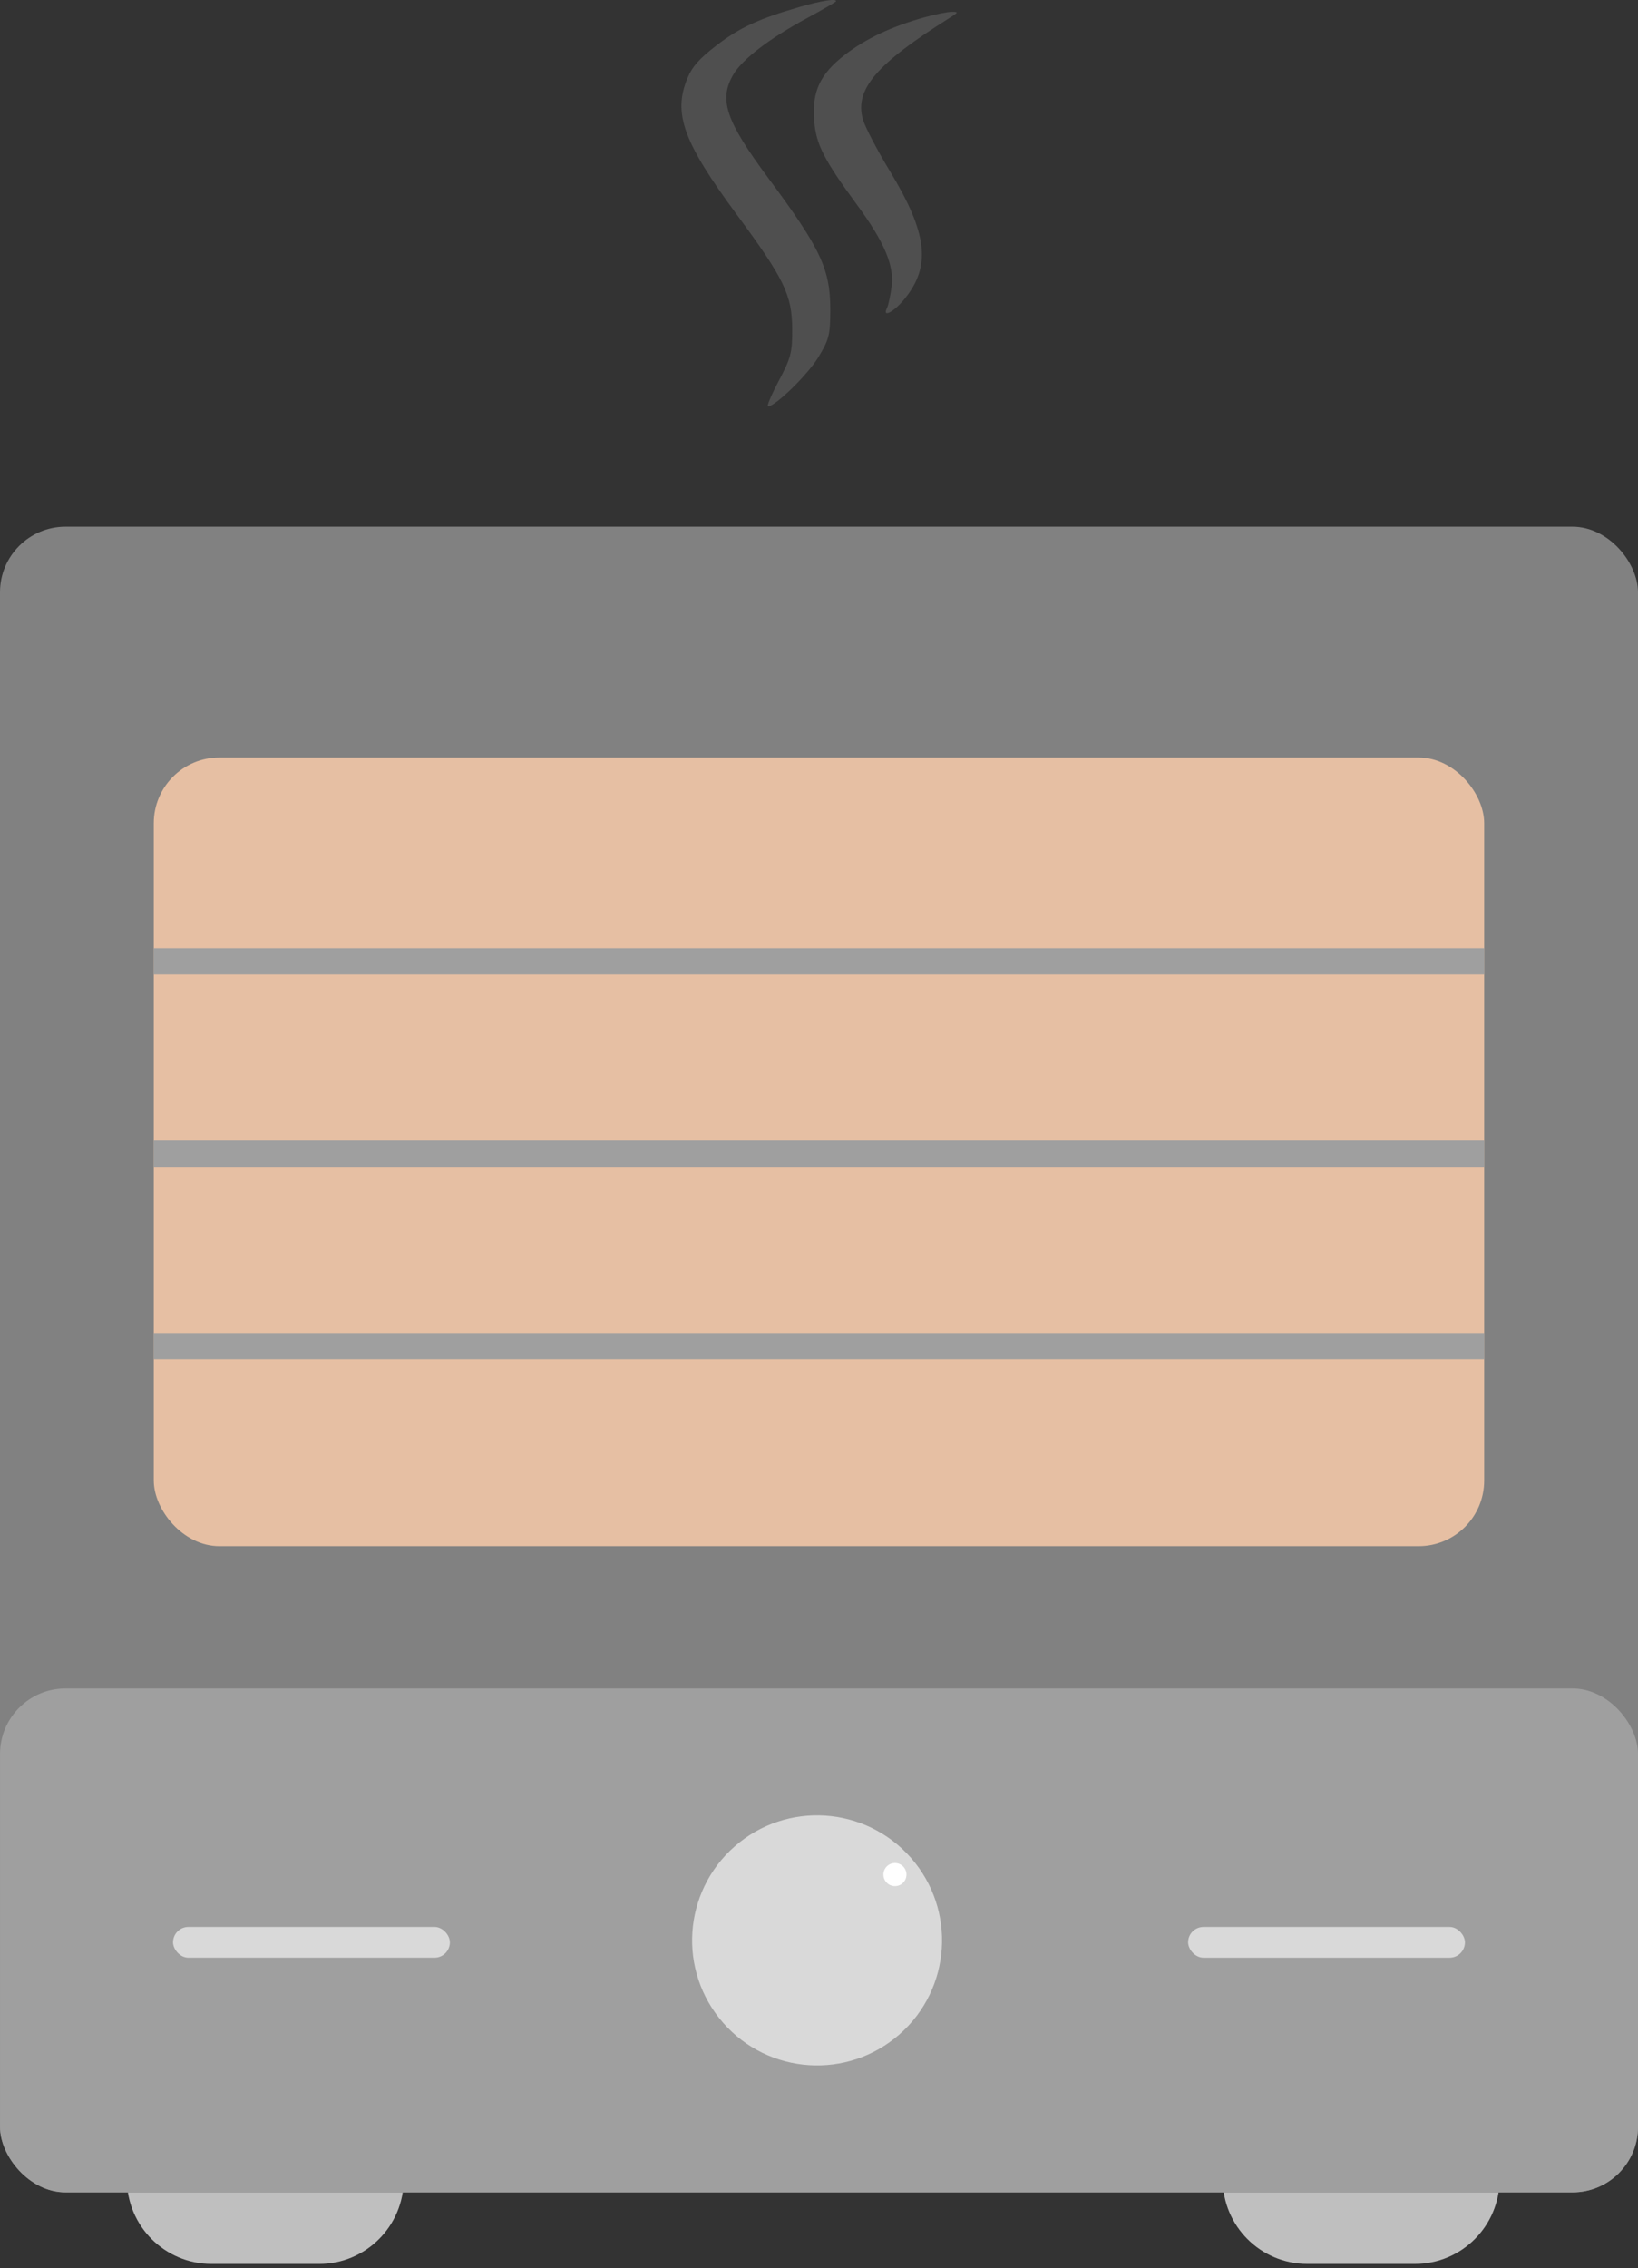
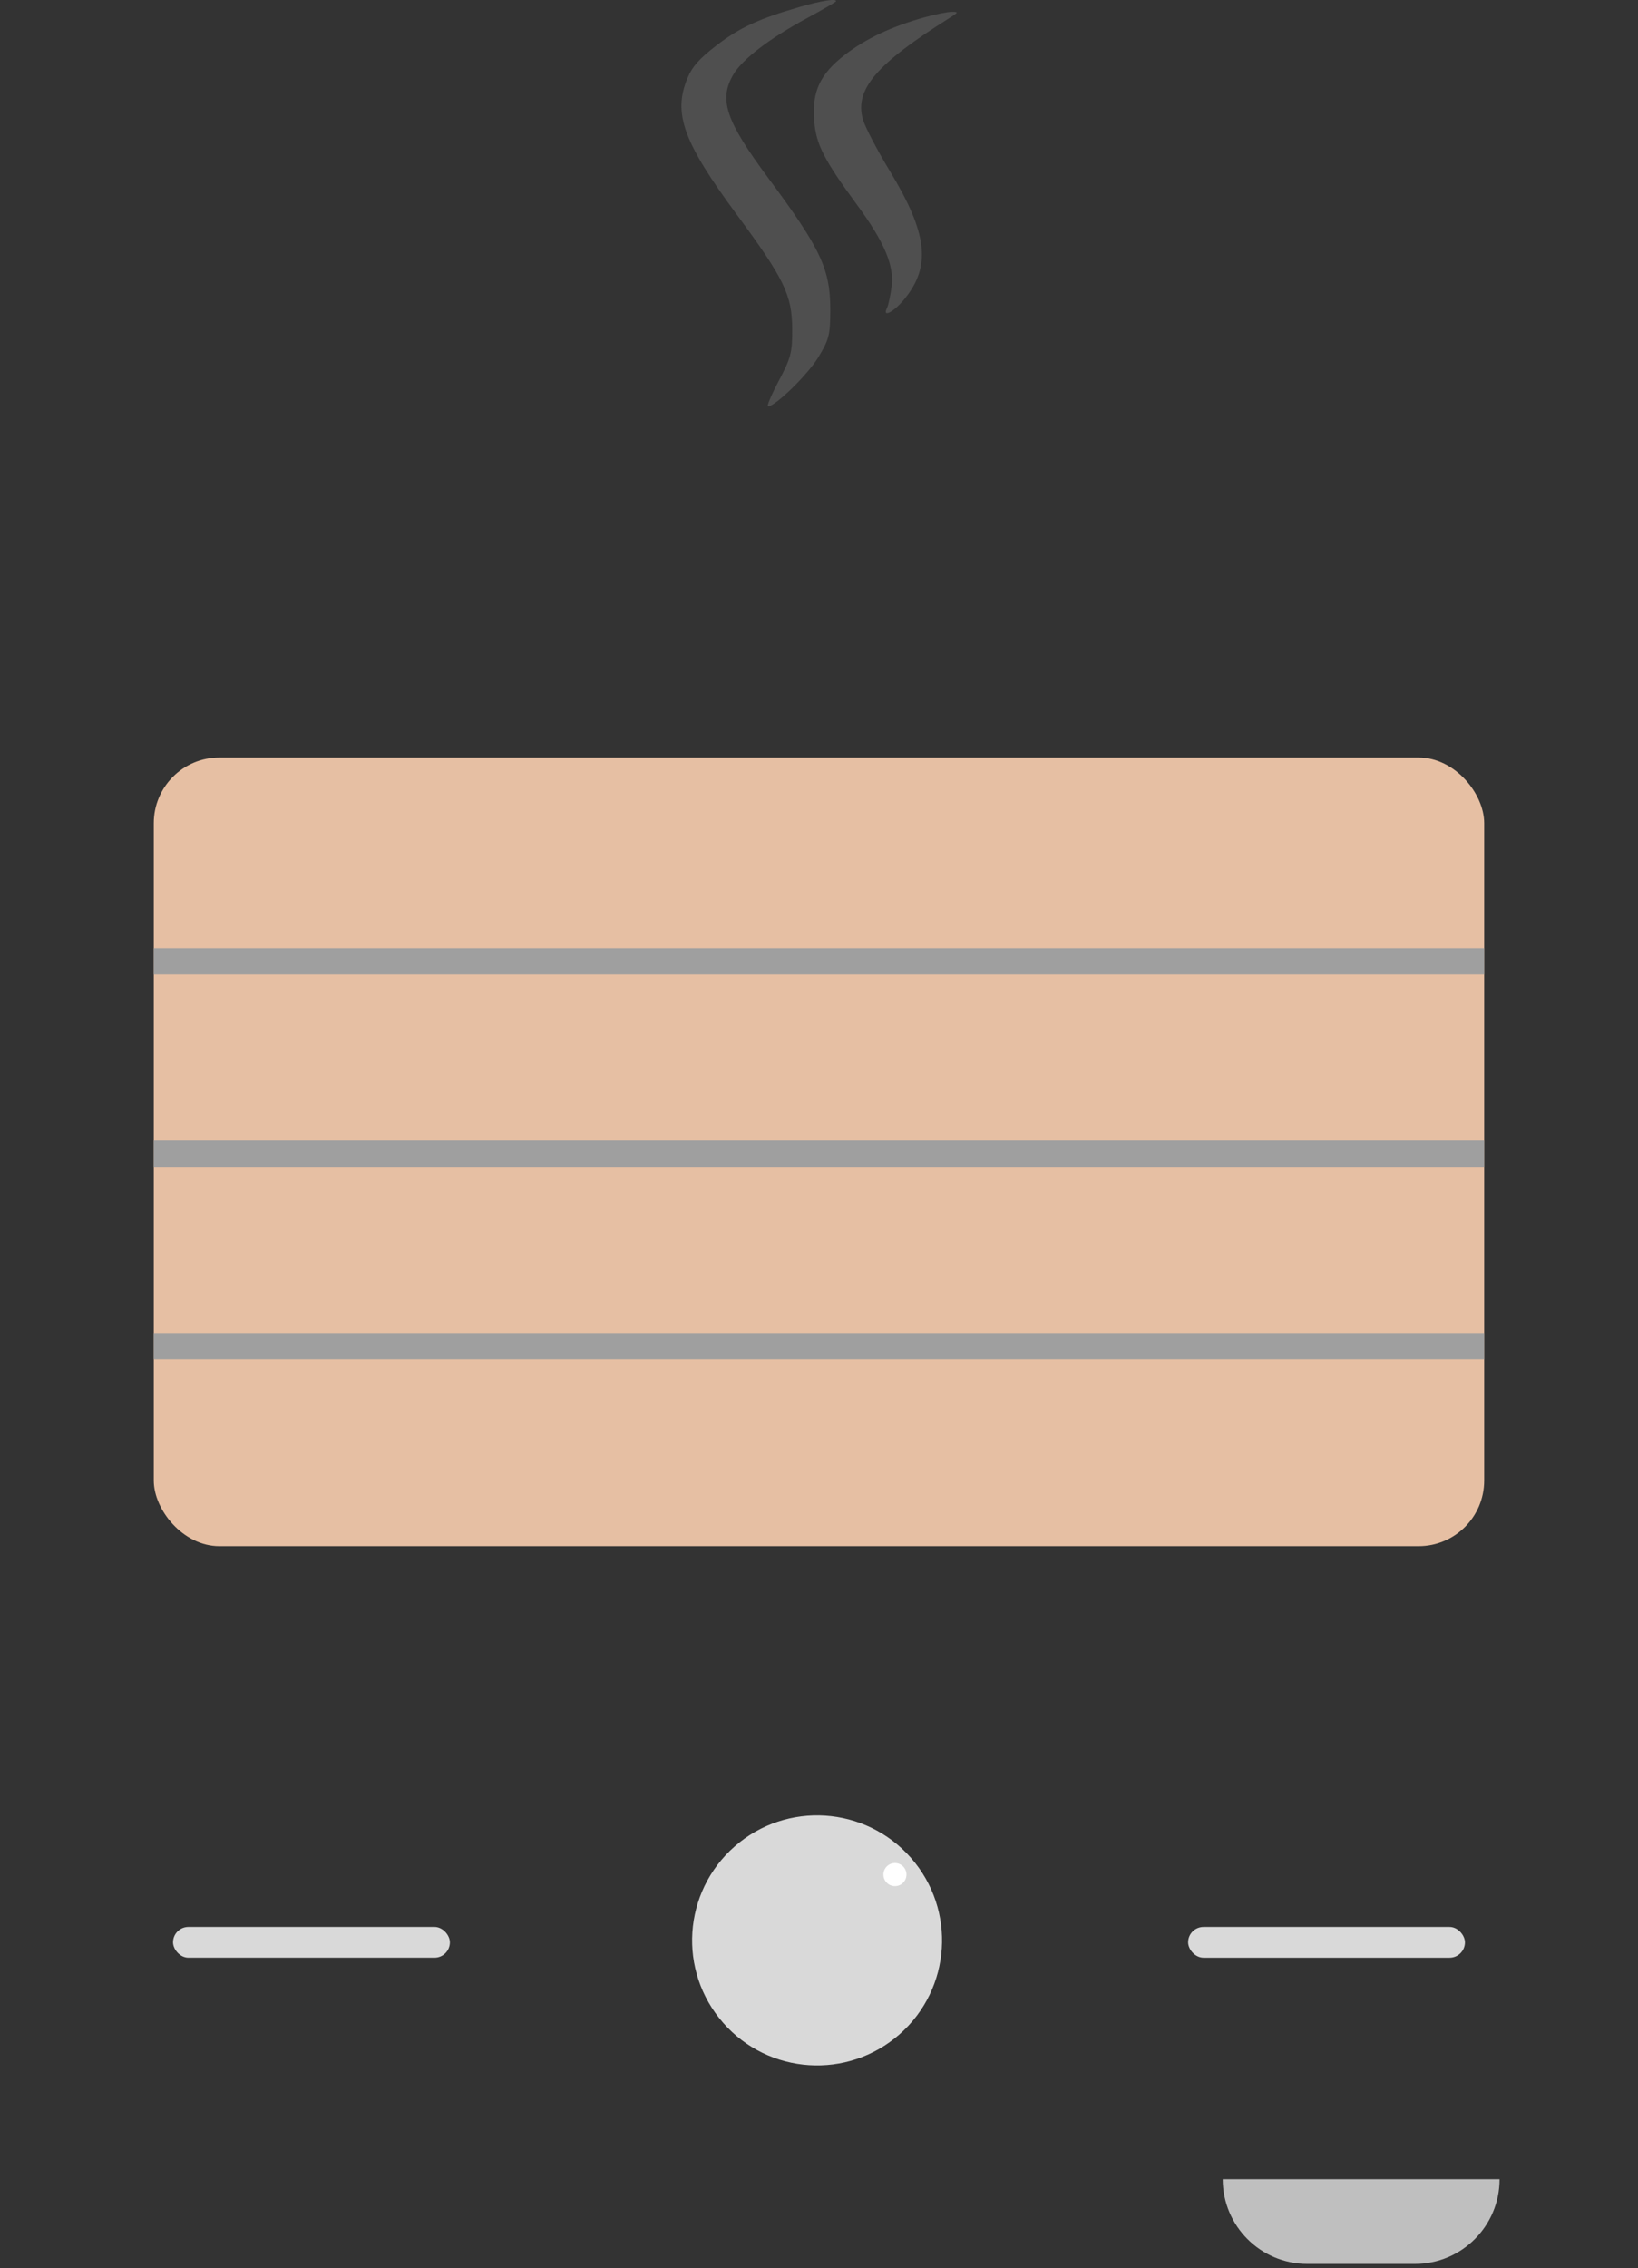
<svg xmlns="http://www.w3.org/2000/svg" width="125" height="173" viewBox="0 0 125 173" fill="none">
  <rect x="0" y="0" width="125" height="173" fill="#333333" stroke="none" />
-   <path d="M9.684 166.232H30.811C30.811 169.798 27.921 172.688 24.355 172.688H16.14C12.574 172.688 9.684 169.798 9.684 166.232Z" fill="#BFBFBF" />
  <path d="M93.309 166.231H114.436C114.436 169.797 111.546 172.687 107.98 172.687H99.764C96.199 172.687 93.309 169.797 93.309 166.231Z" fill="#BFBFBF" />
-   <rect y="40.177" width="125" height="127.054" rx="5" fill="#818181" />
-   <rect x="0.002" y="128.794" width="125" height="38.439" rx="5" fill="#9F9F9F" />
  <circle cx="62.354" cy="148.01" r="9.536" transform="rotate(-41.287 62.354 148.01)" fill="#D9D9D9" />
  <circle cx="68.296" cy="142.991" r="0.88" transform="rotate(-41.287 68.296 142.991)" fill="white" />
  <rect x="11.736" y="57.784" width="101.526" height="60.153" rx="5" fill="#E6BFA3" />
  <path d="M11.734 102.677H113.26" stroke="#9F9F9F" stroke-width="2" />
  <path d="M11.734 88.003H113.26" stroke="#9F9F9F" stroke-width="2" />
  <path d="M11.735 73.334H113.261" stroke="#9F9F9F" stroke-width="2" />
  <rect x="13.205" y="146.984" width="21.127" height="2.347" rx="1.174" fill="#D9D9D9" />
  <rect x="90.668" y="146.985" width="21.127" height="2.347" rx="1.174" fill="#D9D9D9" />
  <path d="M54.691 3.453C56.459 2.098 57.916 1.428 61.063 0.52C62.687 0.052 63.809 -0.124 63.809 0.09C63.809 0.141 62.793 0.733 61.551 1.404C58.72 2.934 56.65 4.52 55.966 5.681C54.836 7.6 55.382 9.21 58.659 13.621C62.633 18.969 63.367 20.533 63.362 23.64C63.359 25.549 63.268 25.907 62.446 27.258C61.637 28.588 59.163 31 58.607 31C58.492 31 58.864 30.122 59.432 29.048C60.36 27.298 60.465 26.89 60.455 25.089C60.441 22.495 59.844 21.266 56.209 16.345C52.15 10.851 51.353 8.653 52.45 5.989C52.825 5.081 53.365 4.47 54.691 3.453Z" fill="#B4B4B4" fill-opacity="0.22" />
  <path d="M64.502 4.16C66.086 2.942 68.074 2.009 70.547 1.322C71.372 1.093 72.307 0.905 72.625 0.905C73.156 0.904 73.144 0.942 72.481 1.358C66.852 4.894 65.198 6.832 65.856 9.124C66.016 9.686 66.939 11.45 67.905 13.043C70.796 17.813 71.077 20.311 69.005 22.831C68.19 23.823 67.303 24.267 67.69 23.491C67.791 23.286 67.949 22.558 68.04 21.874C68.254 20.266 67.498 18.476 65.393 15.61C62.877 12.184 62.285 11.026 62.136 9.239C61.949 6.985 62.575 5.641 64.502 4.16Z" fill="#B4B4B4" fill-opacity="0.22" />
</svg>